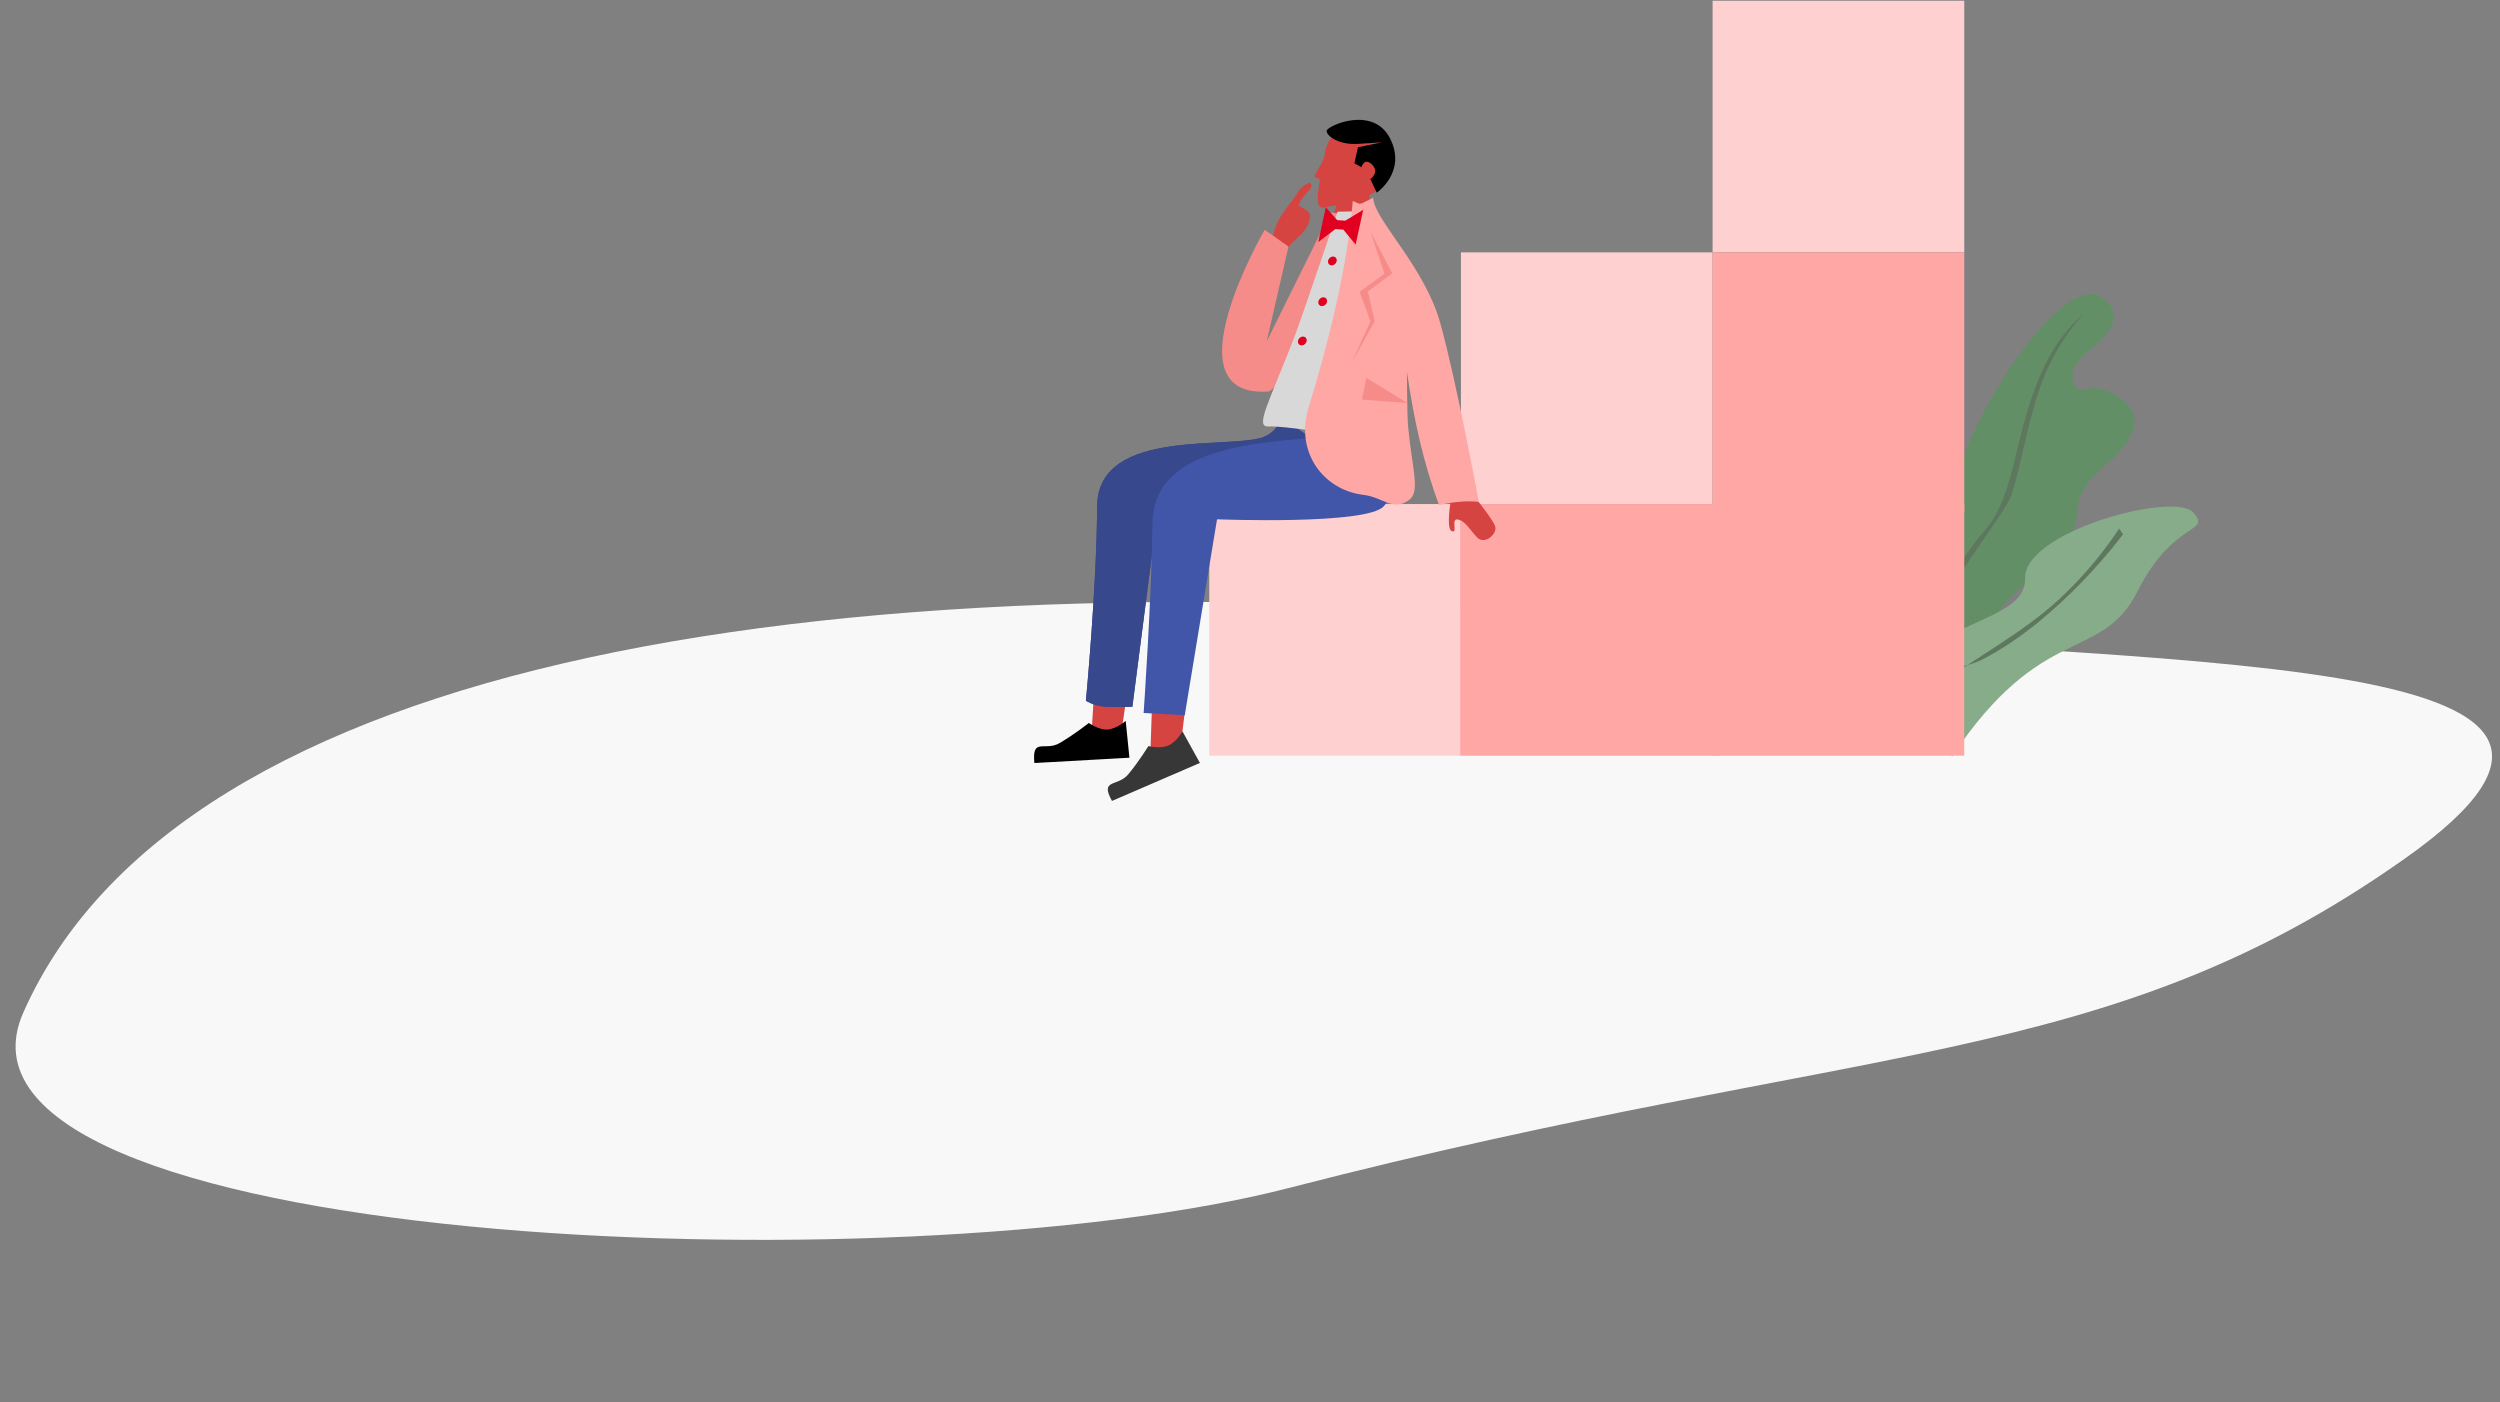
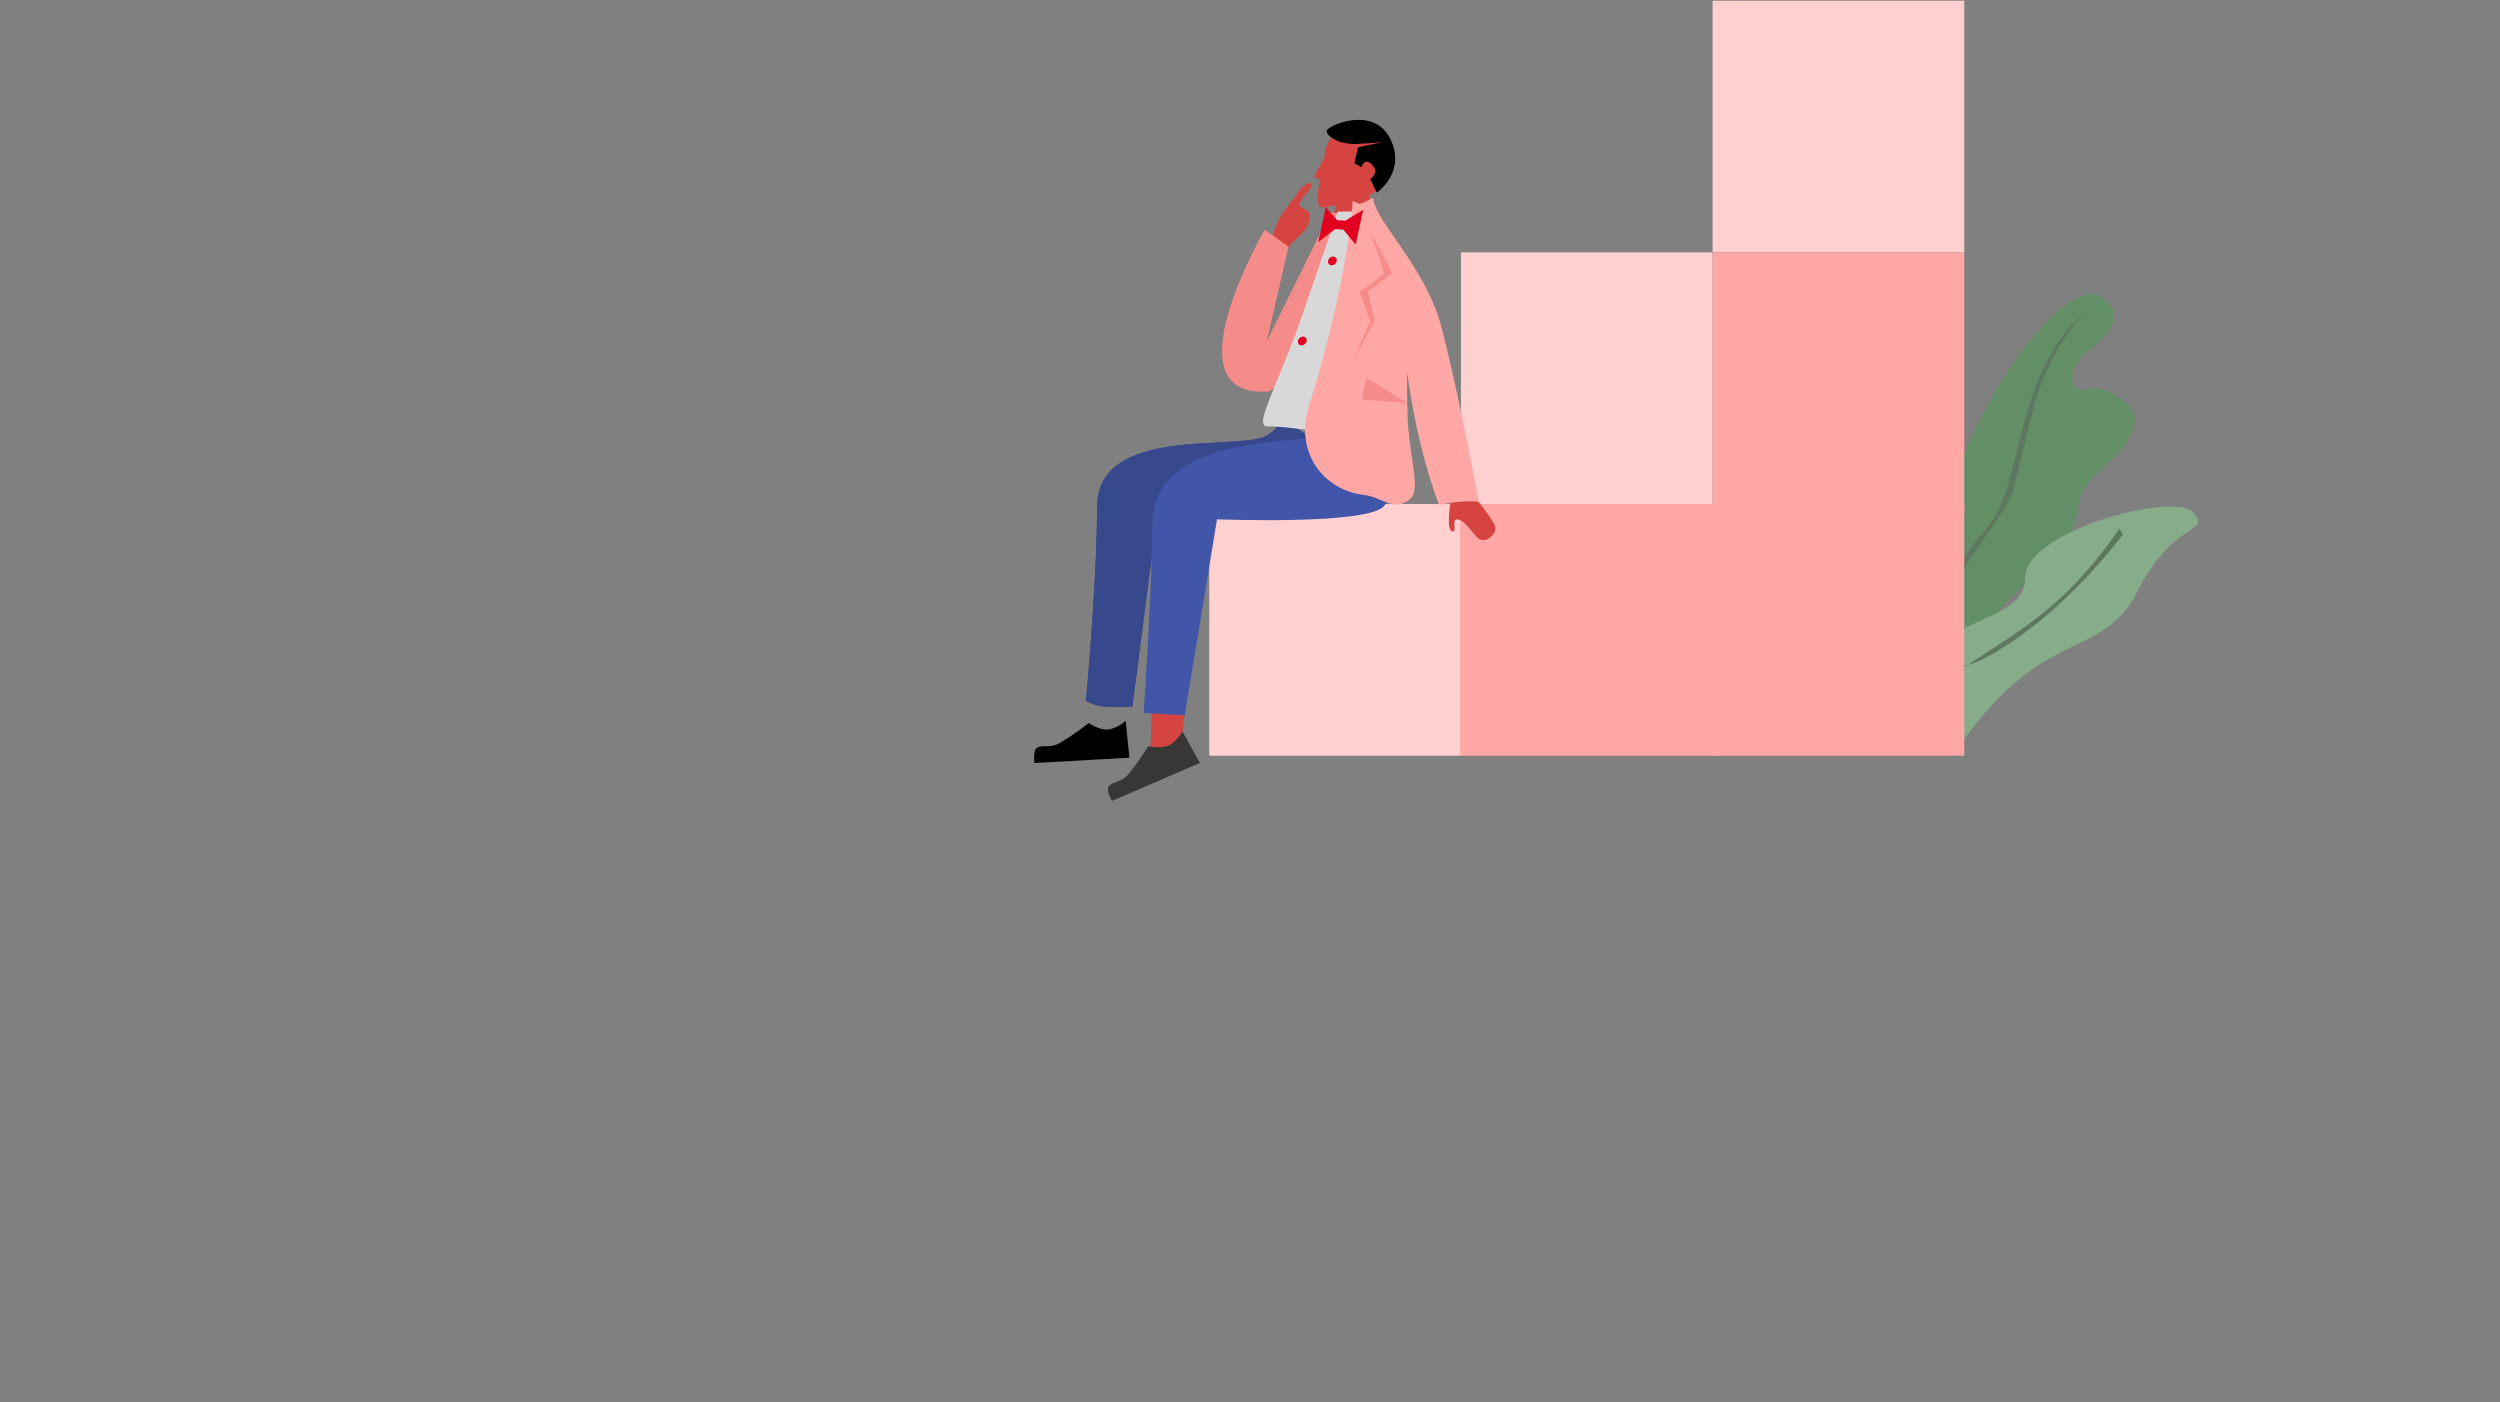
<svg xmlns="http://www.w3.org/2000/svg" width="485" height="272" viewBox="0 0 485 272" fill="none">
  <rect x="0" y="0" width="485" height="272" fill="#808080" stroke="none" />
-   <path d="M466.62 166.51C408.196 207.816 362.133 201.537 250.012 230.473C173.39 250.247 -15.632 241.879 4.517 196.445C34.979 127.756 160.167 106.471 325.079 121.202C420.047 129.685 525.044 125.204 466.62 166.51Z" fill="#F8F8F8" />
  <path fill-rule="evenodd" clip-rule="evenodd" d="M362.142 128.886C361.612 112.912 383.172 109.928 379.134 100.792C375.096 91.656 398.532 52.134 407.523 57.572C412.945 60.852 408.622 65.451 405.317 67.95C400.153 71.852 401.809 76.896 405.295 75.412C407.474 74.485 415.348 78.131 413.979 82.837C411.964 89.763 403.823 91.512 403.127 98.42C401.55 114.067 386.058 108.497 378.659 138.875C372.401 135.09 369.27 133.197 362.142 128.886Z" fill="#638F66" />
  <path fill-rule="evenodd" clip-rule="evenodd" d="M370.349 135.482C370.349 135.482 373.801 115.731 384.992 102.957C391.553 95.47 390.445 82.993 397.221 69.821C400.192 64.046 404.302 60.8 404.302 60.8C404.302 60.8 399.705 65.413 396.592 73.001C393.584 80.332 392.089 90.551 390.272 95.866C388.919 99.823 381.131 108.644 376.991 117.431C372.516 126.932 371.721 136.28 371.721 136.28L370.349 135.482Z" fill="#5D785F" />
  <path d="M392.876 112.184C393.106 121.28 373.205 119.783 367.906 134.411L378.723 146.721C396.142 120.542 407.659 128.633 414.68 114.712C421.701 100.792 429.139 103.574 425.491 99.424C421.844 95.274 392.645 103.087 392.876 112.184Z" fill="#87AC8A" />
  <path fill-rule="evenodd" clip-rule="evenodd" d="M411.872 103.65C411.872 103.65 399.899 119.98 384.775 127.833C375.909 132.436 368.489 125.544 356.818 135.082C351.701 139.263 346.814 140.876 346.814 140.876C346.814 140.876 352.733 138.208 358.805 132.475C364.672 126.935 373.194 136.6 377.148 132.475C380.092 129.403 390.585 123.998 398.057 117.52C406.135 110.517 411.111 102.534 411.111 102.534L411.872 103.65Z" fill="#5D785F" />
  <rect x="234.599" y="97.784" width="48.822" height="48.822" fill="#FFD0D0" />
  <rect x="283.422" y="48.962" width="48.822" height="48.822" fill="#FFD0D0" />
  <rect x="332.244" y="0.14" width="48.822" height="48.822" fill="#FFD0D0" />
  <rect x="332.244" y="48.962" width="48.822" height="50.49" fill="#FFA7A5" />
  <rect x="332.244" y="97.784" width="48.822" height="48.822" fill="#FFA7A5" />
  <rect x="283.282" y="97.784" width="50.41" height="48.822" fill="#FFA7A5" />
-   <path fill-rule="evenodd" clip-rule="evenodd" d="M212.476 130.53L211.803 141.534L217.454 142.719L219.184 130.834L212.476 130.53Z" fill="#D64441" />
  <path fill-rule="evenodd" clip-rule="evenodd" d="M218.382 139.855C218.382 139.855 216.586 141.434 214.832 141.532C213.077 141.63 211.243 140.254 211.243 140.254C211.243 140.254 208.399 142.506 205.552 144.162C202.705 145.819 200.157 142.966 200.672 148.026C204.785 147.796 211.969 147.395 211.969 147.395L215.994 147.17L219.109 146.997" fill="black" />
  <path fill-rule="evenodd" clip-rule="evenodd" d="M223.507 136.256L223.195 145.547L228.835 146.39L230.056 136.465L223.507 136.256Z" fill="#D64441" />
  <path fill-rule="evenodd" clip-rule="evenodd" d="M229.395 141.88C229.395 141.88 228.292 143.92 226.668 144.622C225.045 145.323 222.788 144.735 222.788 144.735C222.788 144.735 220.948 147.744 218.879 150.221C216.811 152.698 213.321 151.039 215.721 155.382C219.527 153.738 226.175 150.865 226.175 150.865L229.9 149.256L232.783 148.011" fill="#373737" />
  <path fill-rule="evenodd" clip-rule="evenodd" d="M245.758 84.501C240.253 87.562 212.916 82.394 212.842 98.267C212.77 113.947 210.665 135.943 210.665 135.943C210.665 135.943 211.983 136.798 213.744 137.024C215.504 137.251 219.68 137.103 219.68 137.103L224.815 97.268L267.258 93.784L248.072 80.68C248.072 80.68 248.779 82.822 245.758 84.501Z" fill="#37488C" />
  <path fill-rule="evenodd" clip-rule="evenodd" d="M245.758 84.501C240.253 87.562 212.916 82.394 212.842 98.267C212.77 113.947 210.665 135.943 210.665 135.943C210.665 135.943 211.983 136.798 213.744 137.024C215.504 137.251 219.68 137.103 219.68 137.103L224.815 97.268L267.258 93.784L248.072 80.68C248.072 80.68 248.779 82.822 245.758 84.501Z" fill="#37488C" />
  <path fill-rule="evenodd" clip-rule="evenodd" d="M262.566 83.913L272.261 92.937C272.261 92.937 271.624 94.492 268.464 98.195C265.305 101.899 236.104 100.744 236.104 100.744L229.839 138.771L221.863 138.321C221.863 138.321 223.423 115.941 223.578 101.536C223.773 83.411 253.475 86.273 262.566 83.913Z" fill="#4256A9" />
  <path fill-rule="evenodd" clip-rule="evenodd" d="M256.082 34.686C255.433 38.506 255.381 40.62 256.918 40.238C257.122 40.187 257.474 40.13 257.935 40.056C258.306 39.996 258.748 39.925 259.239 39.837L258.172 43.818L265.98 44.724L265.665 37.857C268.794 36.252 271.147 33.499 269.434 28.657C266.104 20.788 257.649 23.403 256.918 30.379C256.801 30.974 256.217 31.979 255.277 33.598C255.198 33.734 255.116 33.875 255.032 34.02C254.842 34.535 256.082 34.686 256.082 34.686Z" fill="#D64441" />
  <path fill-rule="evenodd" clip-rule="evenodd" d="M264.125 32.441C264.125 32.441 264.669 30.399 266.192 31.948C267.715 33.497 265.831 34.746 265.831 34.746L267.094 37.381C267.094 37.381 272.966 33.348 269.675 26.864C266.384 20.38 257.496 24.412 257.375 25.357C257.253 26.303 259.672 28.157 263.443 27.914C268.112 27.614 268.112 27.614 268.112 27.614L263.443 28.562L262.753 31.68C264.125 32.441 264.125 32.441 264.125 32.441Z" fill="black" />
  <path fill-rule="evenodd" clip-rule="evenodd" d="M246.194 56.57C246.194 56.57 246.097 55.213 248.929 50.341C249.737 46.306 253.658 45.941 254.135 42.206C254.36 40.441 251.644 40.248 251.98 39.675C252.106 39.459 252.316 38.982 252.733 38.328C253.176 37.633 255.151 36.109 254.182 35.511C253.844 35.303 252.378 36.313 251.909 37.096C250.137 40.052 247.957 41.577 247.03 45.502C245.544 48.773 242.22 51.813 242.22 51.813L246.194 56.57Z" fill="#D64441" />
  <path fill-rule="evenodd" clip-rule="evenodd" d="M284.799 91.128L285.074 95.171C285.074 95.171 289.864 100.888 290.104 102.286C290.343 103.684 288.049 105.682 286.645 104.328C285.24 102.974 284.376 101.104 282.879 100.795C281.381 100.486 282.841 103.31 281.767 103.088C280.694 102.867 281.111 99.42 281.422 97.183C281.733 94.945 280.707 92.512 280.707 92.512L284.799 91.128Z" fill="#D64441" />
  <path fill-rule="evenodd" clip-rule="evenodd" d="M249.965 47.828L245.345 44.586C245.345 44.586 226.187 77.533 246.246 75.933C252.049 72.22 261.696 42.472 261.696 42.472L259.828 42.294L259.762 41.385L258.121 41.228L245.749 66.202L249.965 47.828Z" fill="#F68C8A" />
  <path fill-rule="evenodd" clip-rule="evenodd" d="M259.704 84.318C259.704 84.318 249.05 82.58 246.077 82.735C243.395 82.875 246.131 78.238 251.056 65.524C252.502 61.79 259.485 41.073 259.485 41.073L264.508 40.97L259.704 84.318Z" fill="#D8D8D8" />
  <path fill-rule="evenodd" clip-rule="evenodd" d="M253.881 78.988C251.175 87.704 256.737 95.069 264.495 96.001C268.34 96.463 270.206 99.262 273.349 97.003C275.587 95.395 273.946 90.981 273.164 82.705C272.983 80.789 272.934 72.055 272.934 72.055C274.31 81.584 276.231 90.094 279.174 97.968C284.334 96.835 286.897 97.391 286.897 97.391C286.897 97.391 282.528 73.827 279.411 62.669C276.311 51.572 266.528 42.609 266.394 38.349C263.093 40.088 264.15 39.544 262.432 39.006C261.466 51.53 257.603 66.995 253.881 78.988Z" fill="#FFA7A5" />
  <path fill-rule="evenodd" clip-rule="evenodd" d="M265.875 44.955L270.112 53.024L265.355 56.557L266.702 62.298L262.252 70.29L265.865 62.333L263.765 56.621L268.572 53.087L265.875 44.955Z" fill="#F68C8A" />
  <path fill-rule="evenodd" clip-rule="evenodd" d="M264.215 77.513L273.037 78.198L265.078 73.285L264.215 77.513Z" fill="#F68C8A" />
  <path fill-rule="evenodd" clip-rule="evenodd" d="M258.379 51.477C257.914 51.494 257.583 51.126 257.64 50.654C257.696 50.182 258.119 49.786 258.584 49.768C259.049 49.751 259.38 50.12 259.324 50.591C259.267 51.063 258.844 51.459 258.379 51.477Z" fill="#E10020" />
-   <path fill-rule="evenodd" clip-rule="evenodd" d="M256.497 59.384C256.032 59.401 255.701 59.033 255.758 58.561C255.814 58.09 256.237 57.693 256.702 57.676C257.167 57.659 257.498 58.027 257.442 58.499C257.385 58.971 256.962 59.367 256.497 59.384Z" fill="#E10020" />
  <path fill-rule="evenodd" clip-rule="evenodd" d="M252.547 67.002C252.081 67.019 251.75 66.651 251.807 66.179C251.864 65.707 252.286 65.311 252.752 65.294C253.217 65.277 253.548 65.645 253.491 66.117C253.434 66.589 253.012 66.985 252.547 67.002Z" fill="#E10020" />
  <path fill-rule="evenodd" clip-rule="evenodd" d="M264.455 40.705L262.995 47.455L260.61 44.552L259.04 44.446L255.742 46.963L257.201 40.213L259.416 42.704L260.986 42.811L264.455 40.705Z" fill="#E10020" />
</svg>